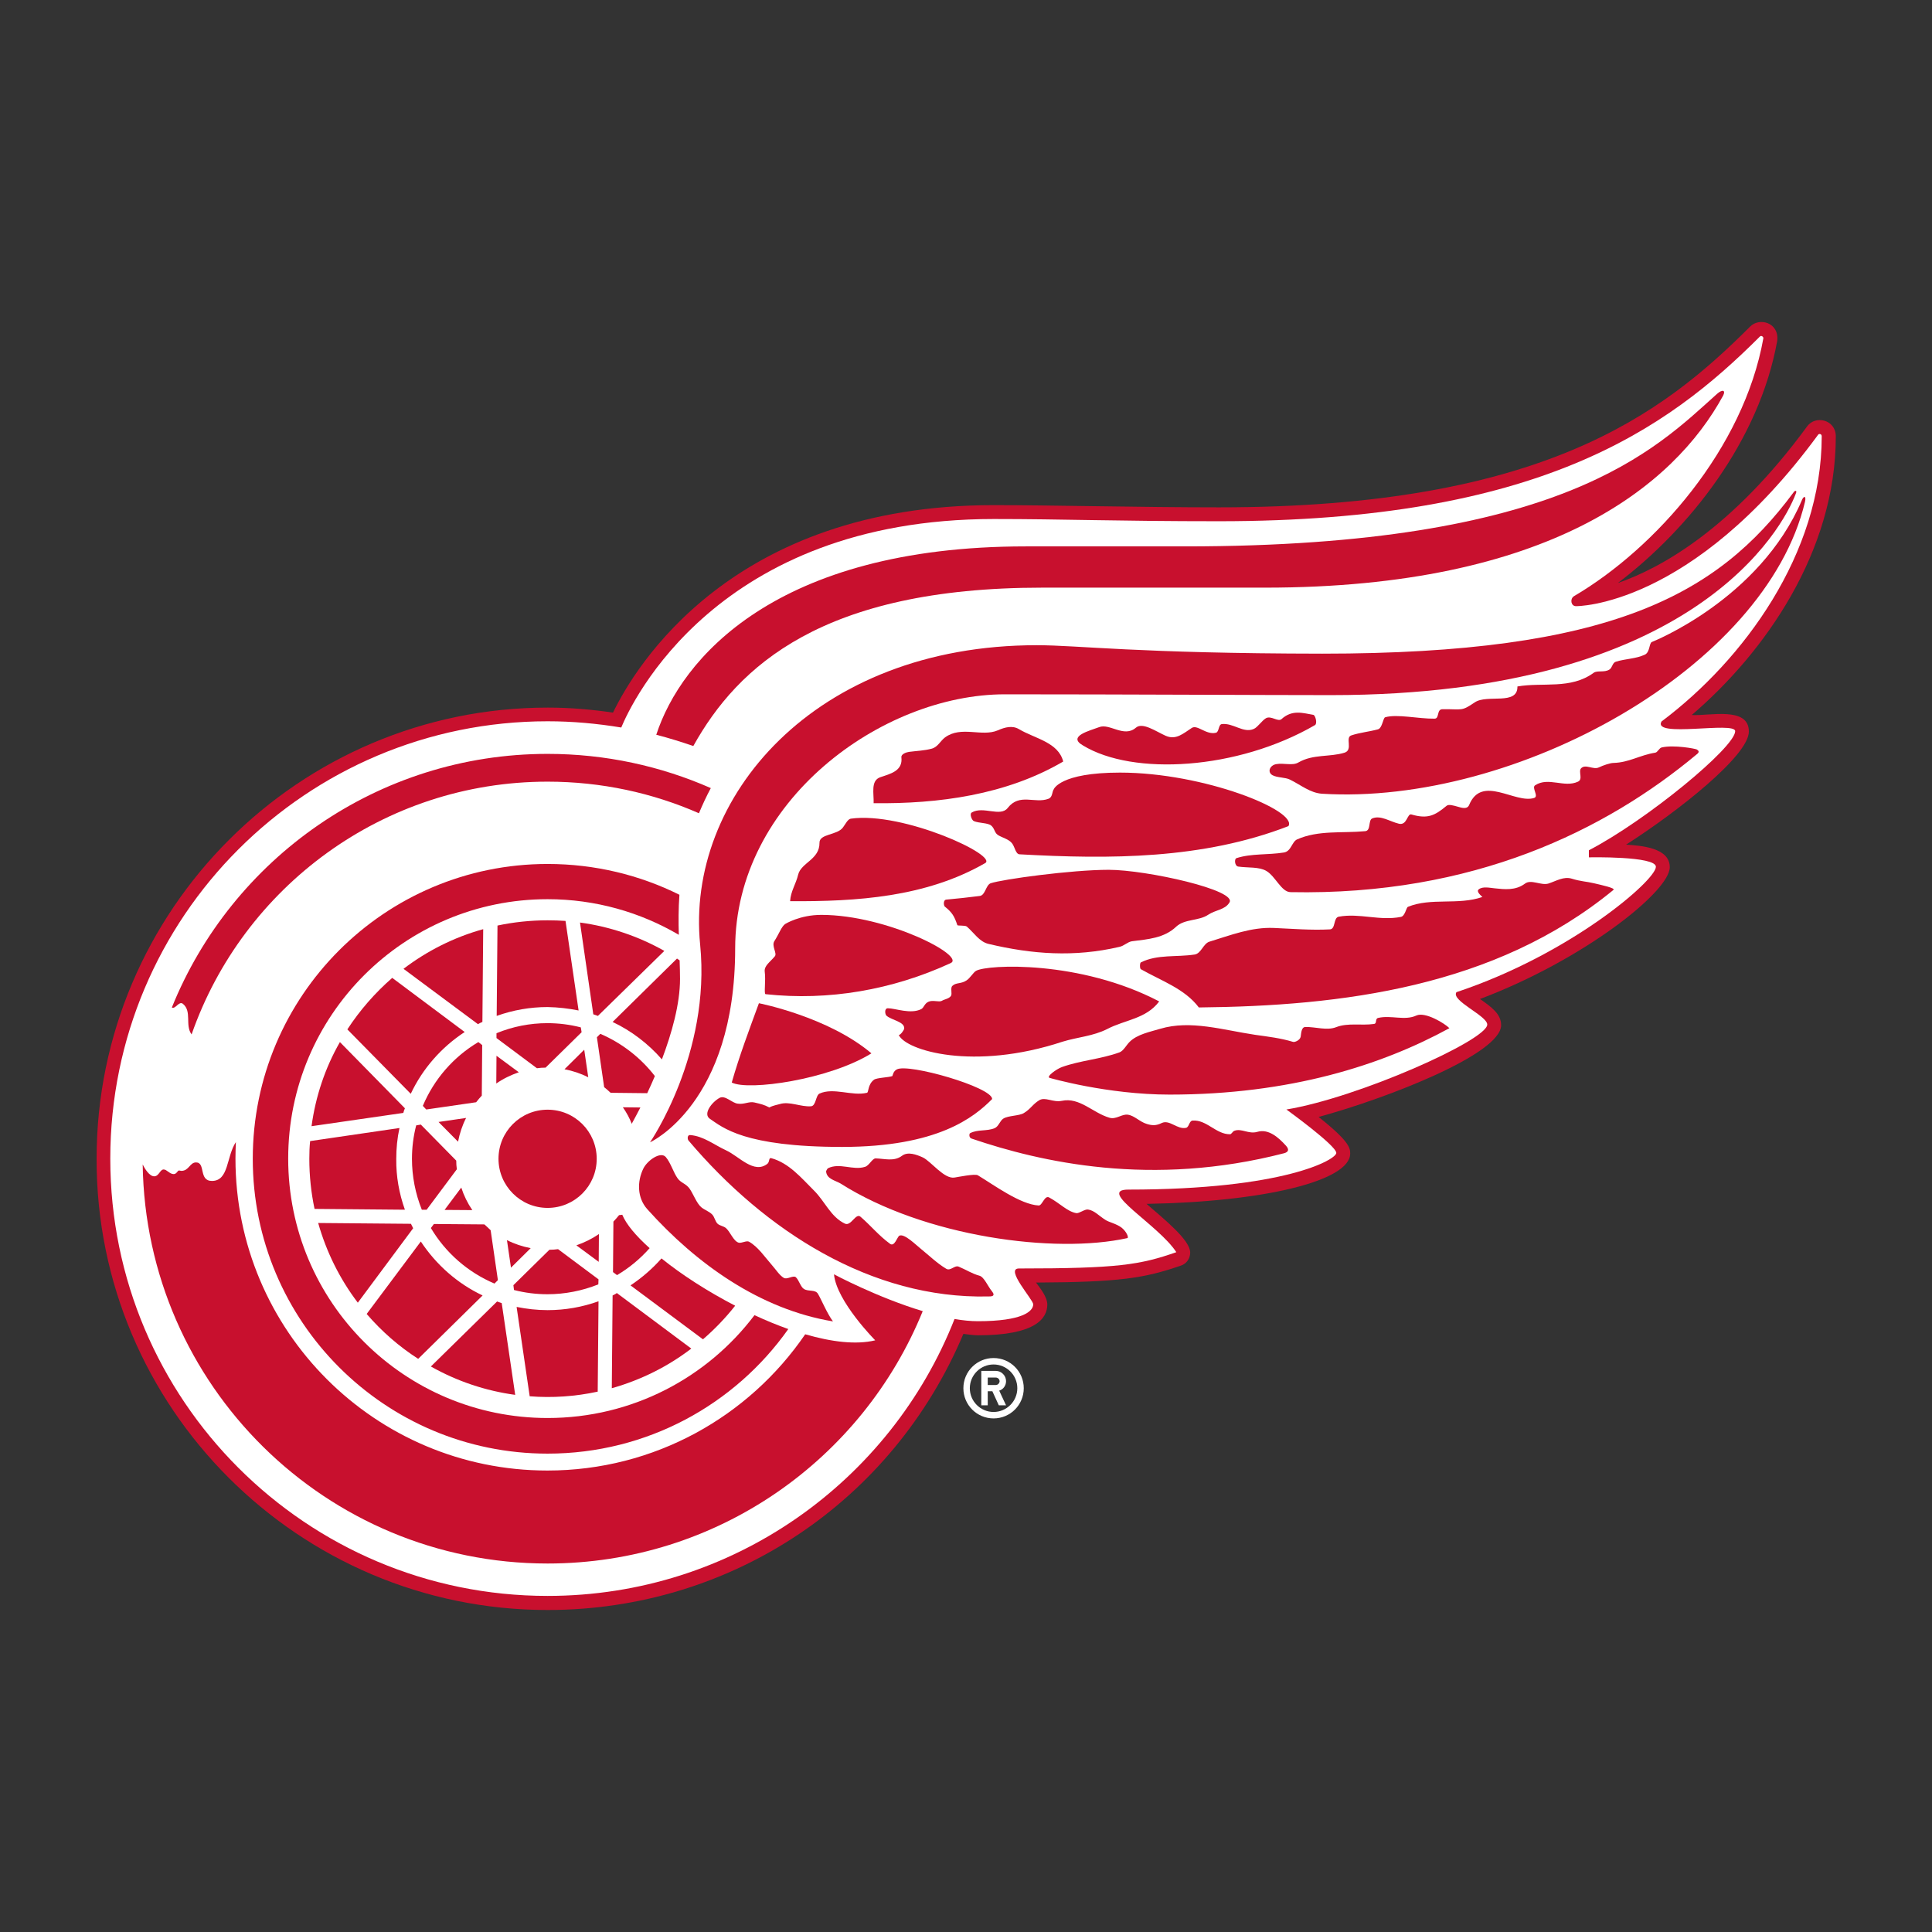
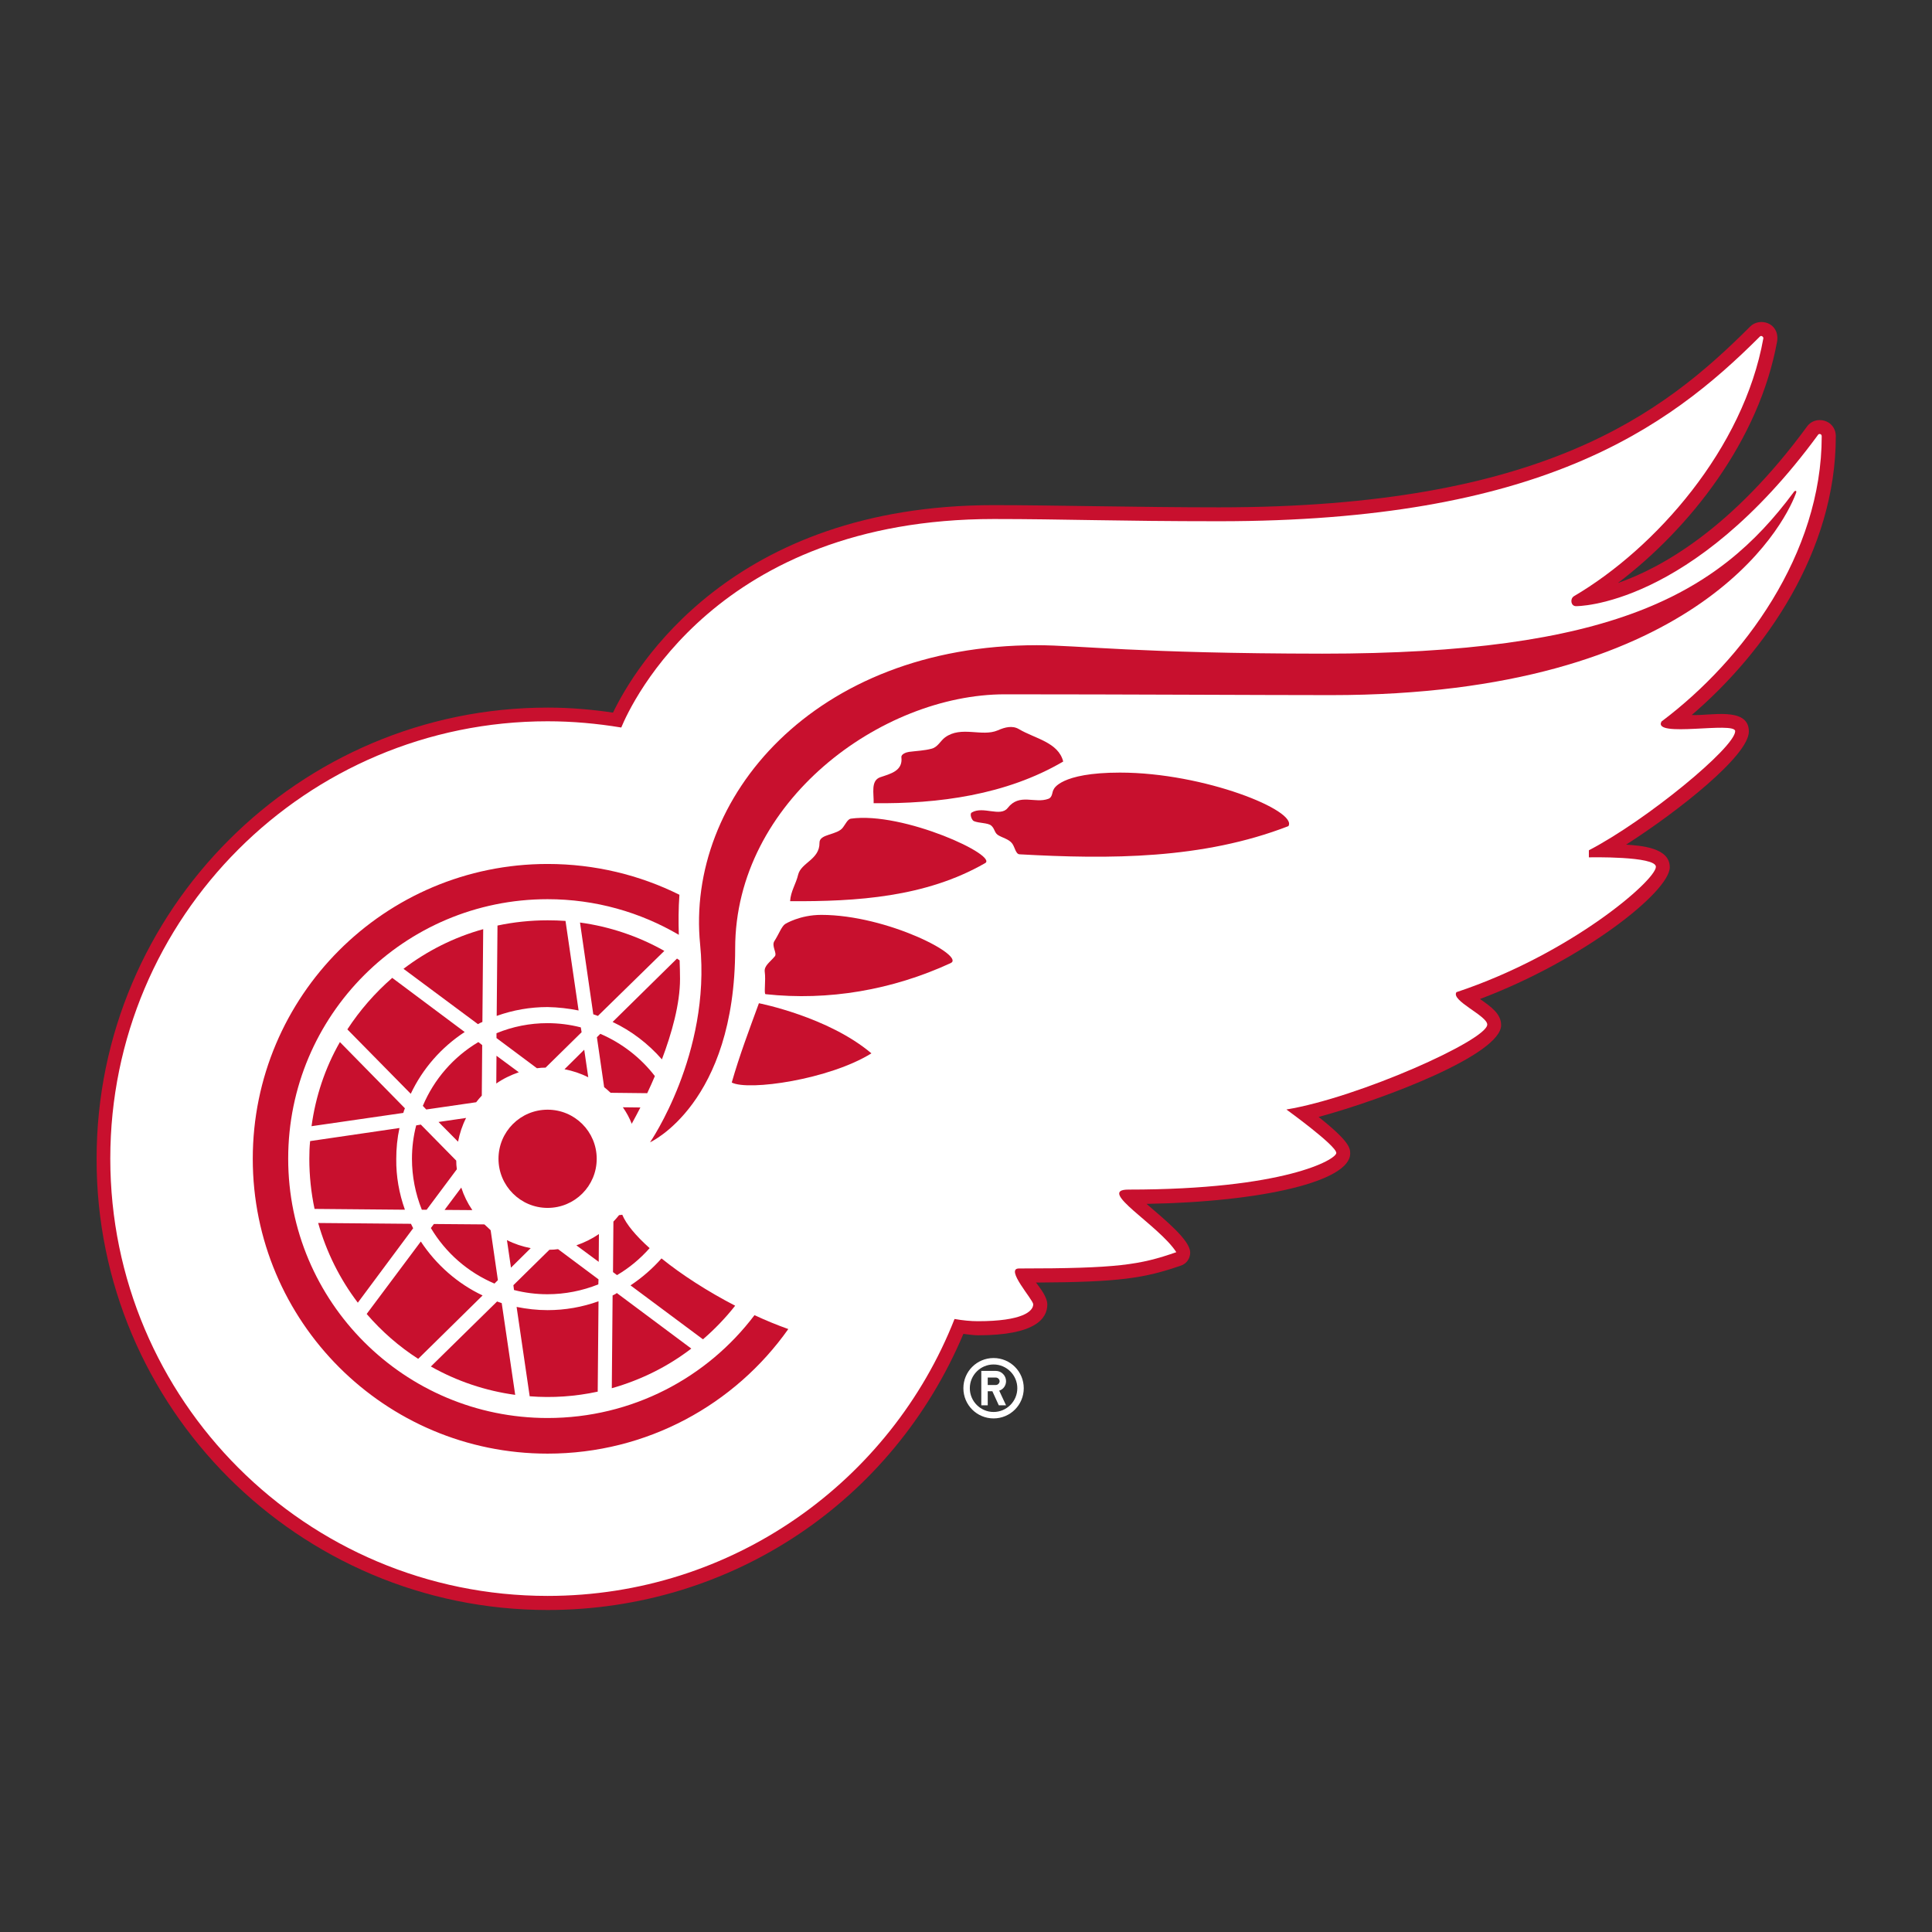
<svg xmlns="http://www.w3.org/2000/svg" xml:space="preserve" style="enable-background:new 0 0 960 960;" viewBox="0 0 960 960" height="960px" width="960px" y="0px" x="0px" id="Layer_1" version="1.1">
  <rect x="0" y="0" width="960" height="960" fill="#333333" stroke="none" />
  <style type="text/css">
	.st0{fill:#FFFFFF;}
	.st1{fill:#C8102E;}
</style>
  <path d="M493.7,674.8c-8.3,0-15,6.7-15,15c0,8.3,6.7,15,15,15s15-6.7,15-15C508.7,681.5,502,674.8,493.7,674.8z   M493.7,701.6c-6.5,0-11.8-5.3-11.8-11.8c0,0,0,0,0,0c0-6.5,5.3-11.8,11.8-11.8c6.5,0,11.8,5.3,11.8,11.8  C505.5,696.3,500.2,701.6,493.7,701.6z M499.9,686.3c0-1.3-0.5-2.6-1.5-3.6c-1-1-2.2-1.5-3.6-1.5h-7.2v17.1h3.2v-7h2.3l3.2,7h3.6  l-3.4-7.3C498.5,690.4,499.9,688.5,499.9,686.3L499.9,686.3z M494.8,688.2h-4v-3.7h4c1,0,1.9,0.8,1.9,1.9  C496.6,687.4,495.8,688.2,494.8,688.2L494.8,688.2z" class="st0" />
  <path d="M840.6,355.3c36.3-31.1,71.6-81.1,71.6-138.5c0-8.3-10.1-10.6-14.2-5c-37.4,51.1-72.8,70.5-94.1,77.9  c35.5-26.9,70.3-70.7,79.2-120.4c1-9.1-8.9-11.7-13.5-7c-43.4,43.4-103.2,89.8-263.9,89.8c-38.8,0-83.2-1.1-111.9-1.1  c-130.4,0-178.4,80.7-189.2,103.1c-10.7-1.6-21.6-2.5-32.4-2.5c-123.6,0-224.2,100.6-224.2,224.2C47.8,699.4,148.4,800,272.1,800  c91,0,171.4-53.7,206.6-137.2c2.5,0.3,5.1,0.7,7.3,0.7c28.4,0,34.4-8.3,34.4-15.3c0-3.8-3.7-8.3-5.6-10.9  c41.7-0.2,53.9-2.2,71.9-8.4c2.9-0.9,4.7-3.6,4.7-6.5c0-6.2-12.6-16.3-21.7-24.2c58.3-1,101.2-11.4,101.2-25c0-2.7-0.3-6-15.7-18.2  c32.9-8.9,90.7-31.1,90.7-45.6c0-5.6-4.8-9-10.5-13c51.2-19.3,94.3-53.3,94.3-65.5c0-9.8-14.5-10.7-21.7-11.2  c25.5-16.3,61-44.2,61-56.2C869,350.9,849.5,355.8,840.6,355.3L840.6,355.3L840.6,355.3z" class="st1" />
  <path d="M825.6,358.5c40.8-30.6,79.6-83.4,79.6-141.7c0-1.2-1.2-1.4-1.7-0.9c-63.1,86.1-120.4,85.3-120.4,85.3  c-2.5,0-3.1-3.5-1.1-4.9c40.7-23.9,84.4-73.4,94.2-128.2c0.1-0.7-1-1.6-1.7-0.9c-46.3,46.3-110,91.8-268.8,91.8  c-50.9,0-77.4-1.1-111.9-1.1c-137.7,0-180.1,91.5-185.1,103.6c-12.1-2-24.3-3.1-36.6-3.1c-120,0-217.3,97.3-217.3,217.3  c0,120,97.3,217.3,217.3,217.3c91.9,0,170.5-57,202.2-137.6c4.1,0.7,8,1.1,11.6,1.1c22.1,0,27.5-4.9,27.5-8.4  c0-2.3-14.2-17.8-7.1-17.8c49.1,0,60.2-1.8,78.2-8.1c-8.7-13.5-40-31.1-23.8-31.1c77.8,0,103.3-15,103.3-18.2  c0-3.7-24.8-21.6-24.8-21.6c35.8-5.9,99.8-34.5,99.8-42.2c0-4.4-18.2-11.9-15.3-16.1c56.8-18.9,99.1-55.6,99.1-62.3  c0-5.4-33.3-4.7-33.3-4.7v-3.5c28.8-15,72.7-51.2,72.7-59.2C862.1,358.3,820.9,366.8,825.6,358.5L825.6,358.5z" class="st0" />
  <path d="M325.4,534.7c-7-9.1-16.4-16.4-27.1-21l-1.7,1.7l3.6,24.8c1.1,0.9,2.2,1.8,3.2,2.8l18.2,0.2  C322.9,540.4,324.2,537.6,325.4,534.7L325.4,534.7z M246.7,515.8l20.1,15c1.4-0.2,2.9-0.3,4.3-0.3l17.9-17.6l-0.4-2.4  c-5.4-1.4-11-2.1-16.6-2.1c-8.7,0-17.3,1.7-25.3,5L246.7,515.8L246.7,515.8z M290.3,521.6l-9.8,9.7c4.1,0.8,8.1,2.1,11.8,4  L290.3,521.6L290.3,521.6z M297.6,613.2c-3.5,2.4-7.2,4.2-11.2,5.6l11.1,8.2L297.6,613.2L297.6,613.2L297.6,613.2z M207.8,675.2  l32-31.5c-12.5-5.9-23.1-15.3-30.7-26.8l-26.9,36C189.7,661.6,198.3,669.1,207.8,675.2L207.8,675.2z M309.5,550.2  c1.8,2.6,3.3,5.3,4.4,8.2c1.5-2.7,2.9-5.4,4.3-8.1L309.5,550.2L309.5,550.2z M249.3,647.5c-0.8-0.3-1.6-0.5-2.3-0.8L214.1,679  c12.9,7.3,27.2,12.1,41.9,14.1L249.3,647.5L249.3,647.5z M309.2,603.6l-1.6,0.2c-0.9,1.1-1.8,2.2-2.8,3.2l-0.2,25.1l2,1.5  c6.1-3.6,11.5-8.1,16.2-13.4C316,614.1,311.2,608.4,309.2,603.6z M246.6,538.4c3.4-2.4,7.2-4.2,11.2-5.6l-11.1-8.2L246.6,538.4  L246.6,538.4z M205.3,610.3c-0.4-0.7-0.7-1.5-1.1-2.2l-46.1-0.4c4.1,14.5,10.8,27.9,19.7,39.6L205.3,610.3L205.3,610.3z   M297.4,635.7l-20.1-15c-1.4,0.2-2.9,0.3-4.3,0.3l-17.9,17.6l0.3,2.4c5.4,1.4,11,2.1,16.6,2.1c8.7,0,17.3-1.7,25.3-4.9L297.4,635.7  L297.4,635.7z M253.9,629.9l9.8-9.7c-4.1-0.8-8.1-2.1-11.8-4L253.9,629.9z M304.4,643.7l-0.4,46.1c14.5-4.1,27.9-10.8,39.5-19.7  l-37-27.6C305.9,643,305.2,643.3,304.4,643.7L304.4,643.7z M234.7,601.3c-2.4-3.5-4.2-7.2-5.5-11.2l-8.3,11.1L234.7,601.3  L234.7,601.3z M240.7,608.4l-25.1-0.2l-1.5,2c7.3,12.3,18.4,22,31.6,27.6l1.7-1.7l-3.6-24.8C242.9,610.4,241.8,609.4,240.7,608.4z   M239.4,544.4l0.2-25.1l-1.9-1.5c-12.3,7.3-22,18.4-27.6,31.7l1.7,1.8l24.8-3.6C237.5,546.5,238.4,545.5,239.4,544.4L239.4,544.4z   M217.9,557.5l9.7,9.8c0.8-4.1,2.1-8.1,4-11.8L217.9,557.5z M206.8,559.2c-1.4,5.4-2.1,11-2.1,16.6c0,8.7,1.7,17.3,4.9,25.3l2.4,0  l15-20.1c-0.2-1.4-0.3-2.9-0.3-4.3l-17.6-17.9L206.8,559.2L206.8,559.2L206.8,559.2z M256.7,649.4l6.5,44.4  c11.3,0.9,22.7,0.1,33.8-2.3l0.4-44.9c-8.1,2.9-16.6,4.4-25.3,4.4C266.8,651,261.7,650.4,256.7,649.4z M337.9,486.4  c0-3.1-0.1-6.1-0.2-9.2c-0.5-0.3-0.9-0.6-1.3-0.9l-32,31.5c9.3,4.4,17.7,10.8,24.5,18.6C333.8,513.4,337.9,498.9,337.9,486.4  L337.9,486.4z M237.5,508.9c0.7-0.4,1.4-0.8,2.2-1.1l0.4-46.1c-14.5,4-27.9,10.8-39.6,19.7L237.5,508.9L237.5,508.9z M287.5,502.1  l-6.5-44.5c-2.9-0.2-5.9-0.3-8.9-0.3c-8.5,0-16.9,0.9-24.9,2.6l-0.4,44.9c8.1-2.9,16.6-4.4,25.3-4.4  C277.4,500.5,282.5,501.1,287.5,502.1L287.5,502.1z M365.3,648.8c-13.7-7.1-26.6-15.4-36.6-23.5c-4.5,5.1-9.7,9.6-15.4,13.4l36,26.8  C355.1,660.5,360.5,654.9,365.3,648.8z M330.1,472.5c-12.9-7.3-27.2-12.1-41.9-14.1l6.6,45.6c0.8,0.3,1.6,0.5,2.3,0.8L330.1,472.5z   M153.7,575.8c0,8.5,0.9,16.9,2.6,24.9l44.9,0.4c-2.9-8.1-4.4-16.6-4.3-25.2c0-5.3,0.5-10.4,1.6-15.4l-44.4,6.5  C153.8,569.8,153.7,572.8,153.7,575.8z M154.8,559.6l45.6-6.6c0.2-0.8,0.5-1.6,0.8-2.3l-32.3-32.9  C161.5,530.7,156.8,544.9,154.8,559.6z M172.6,511.5l31.5,32c5.9-12.5,15.2-23.1,26.8-30.7l-36-26.9  C186.3,493.4,178.8,502,172.6,511.5L172.6,511.5z M272.1,600.2c13.5,0,24.4-10.9,24.4-24.4c0-13.5-10.9-24.4-24.4-24.4  s-24.4,10.9-24.4,24.4C247.7,589.2,258.6,600.2,272.1,600.2z" class="st1" />
  <path d="M272.1,429.3c-80.9,0-146.5,65.6-146.5,146.5c0,80.9,65.6,146.5,146.5,146.5c49.4,0,93.1-24.4,119.6-61.9  c-5.6-2-11.2-4.3-16.8-6.9c-23.5,31.1-60.8,51.1-102.8,51.1c-71.2,0-128.9-57.7-128.9-128.9c0-71.2,57.7-128.9,128.9-128.9  c23.8,0,46.1,6.5,65.2,17.7c-0.2-6.4-0.2-13,0.3-19.9C317.9,434.8,295.6,429.3,272.1,429.3L272.1,429.3z" class="st1" />
-   <path d="M434.9,666c-9.5,2.3-21.7,0.8-34.8-3c-27.9,40.8-74.8,67.7-128.1,67.7c-85.6,0-155-69.4-155-155  c0-2.7,0.1-5.5,0.2-8.2c-4.8,7.3-3.4,19.3-11.9,19.3c-6.7,0-3-9.2-7.9-9.2c-3.1,0-3.5,4.2-7.3,4.2c-0.4,0-0.8-0.2-1.1-0.2  c-0.8,0-1.2,1.8-2.7,1.8c-2,0-3.4-2.3-5-2.3c-1.8,0-2.3,3.4-4.7,3.4c-2.4,0-4.8-4-5.7-5.9c1.6,109.8,91,198.3,201.2,198.3  c84.3,0,156.5-51.8,186.4-125.4c-22.6-6.8-44.1-18.3-44.1-18.3C415.7,646.7,434.9,666,434.9,666z M90.9,498.8  c4.6,3.8,0.9,10.6,4.3,15.2c25.5-73.1,95.1-125.6,176.9-125.6c26.7,0,52.2,5.6,75.2,15.7c1.8-4.3,3.7-8.4,5.9-12.5  c-24.8-10.9-52.2-17-81.1-17c-84.5,0-156.9,52.2-186.7,126C87.1,501.7,88.9,497.2,90.9,498.8z M517.8,292h110.7  c141.4,0,203.3-50.6,227.7-95.4c1.4-2.7-0.3-3.3-3-0.9c-30.8,27.6-76.7,75.8-264.3,75.8h-79.2c-124.5,0-171.4,56.1-183.6,93.6  c6.2,1.6,12.3,3.5,18.4,5.6C366.6,331,408.8,292,517.8,292L517.8,292z" class="st1" />
  <path d="M515.2,320.6c-110.8,0-174.6,76.1-167.3,148.8c5.4,54.2-24.9,98.2-24.9,98.2s42.3-19.1,42.3-96.3  c0-73.1,72.7-126.3,134-126.3c59.3,0,128,0.4,162.1,0.4c180.8,0,224.6-83.5,230.8-99.8c1.1-2.4-0.5-1.9-1.1-0.8  c-37.8,50.9-90.6,80-234.1,80C565,324.7,535.8,320.6,515.2,320.6L515.2,320.6z" class="st1" />
  <path d="M556.5,383.9c-29.9,0-32.9,8.3-32.9,8.3c-0.9,1.2-0.5,3.9-2.6,4.7c-6.8,2.6-14.4-3-20.3,4.6  c-3.6,4.6-12.2-1.1-17.8,2.2c-1.3,0.7,0,3.9,1,4.3c2.6,1.1,6.9,0.8,8.6,2.2c1.7,1.4,1.6,3.4,3.2,4.6c2,1.4,5.7,2.1,7.3,4.4  c1.3,1.8,1.7,5.2,3.6,5.3c44.9,2.5,91,2.5,133.6-14C645,402.9,598.4,383.9,556.5,383.9L556.5,383.9z M380,482.9  c0.6,4.3-0.5,11,0.4,11.1c31.3,3.4,63-2.1,91.9-15.4c8-3.4-31.4-24-64.2-24c-10.7,0-17.9,4.5-17.9,4.5c-1.8,1.1-3.3,5.3-5.4,8.5  c-1.6,2.4,1.5,6.1,0.2,7.6C382.5,478.2,379.6,479.9,380,482.9L380,482.9L380,482.9z M422.7,406.8c-1.5,0.3-2.6,2.7-3.8,4.3  c-2.8,4-11.8,3.1-11.7,7.7c0.1,8.3-9.1,9.8-10.6,15.8c-1.1,4.7-3.7,8.2-4,13.2c33.2,0.2,67.3-2,96.7-18.8  C497,425.5,448.8,403.1,422.7,406.8L422.7,406.8z M528.3,378.4c-2.4-9.6-14.1-11.4-22-16.1c-3.2-1.9-6.9-1-10.5,0.6  c-7.9,3.4-18.1-2.4-26.2,3.5c-2.3,1.7-3.6,4.8-6.6,5.6c-3.7,1-7.5,1.1-11.3,1.6c-1.4,0.2-4,1.1-3.8,2.7c0.8,6.8-5.5,8.2-10.5,9.9  c-4.9,1.7-3.1,8.2-3.3,12.9C466.3,399.5,500,395,528.3,378.4L528.3,378.4z M363.6,537.9c8.3,4.3,48.5-1.5,69.4-14.5  c-21.5-18.2-55.9-24.9-55.9-24.9C372.3,511.6,367.4,524.6,363.6,537.9L363.6,537.9z" class="st1" />
-   <path d="M357.6,545.5c-3.9,2.1-8.4,8-4.9,10.4c6.4,4.3,17,14,65.7,14c47.5,0,65.6-14.7,74.6-23.8  c0-5.9-41.8-17.9-47.4-14.7c-1.7,0.9-1.9,2.6-2.2,3.3c-1.9,0.7-7.7,0.8-9.1,1.8c-3.2,2.4-2.6,6.3-3.5,6.5  c-7.4,1.8-16.6-2.8-23.6,0.4c-1.9,0.9-1.7,6.1-4.2,6.3c-5.1,0.4-10.7-2.6-15.5-1.1c-0.9,0.3-3.5,0.7-5.2,1.7  c-2.7-1.4-4.1-1.7-7.5-2.5c-2.6-0.6-5.1,1.1-8.2,0.6C363.7,548.1,360.4,544.1,357.6,545.5z M550.2,511.3c8.8-4.6,19.3-5,25.8-13.7  c-39.4-20.6-85.4-18.4-91-15.2c-1.4,0.8-3,3.7-4.8,4.8c-2.7,1.8-5.2,0.9-7,2.7c-1.1,1.1,0.1,3.9-0.7,5c-1,1.4-3.2,1.6-4.5,2.4  c-1.4,0.8-4.3-0.5-6.5,0.4c-2.2,0.9-2.3,2.9-3.7,3.7c-5.3,2.7-12.9-0.4-16.6-0.4c-1.9,0-1.4,3-0.8,3.6c2.4,2.3,9.2,3,8.9,6.5  c-0.1,0.7-1.7,3.1-2.7,3.2c3.6,7.7,37.2,17.9,81.4,3.3C535.5,515.3,543.1,514.9,550.2,511.3L550.2,511.3L550.2,511.3z M600.4,454.5  c3.6-2.4,8.2-2.4,10.4-5.9c4.8-6.2-41.2-16.4-59.9-16.4c-18.5,0-52.8,4.7-58.7,6.7c-2.4,1-2.6,6-5.4,6.3c-5.5,0.7-11,1.3-16.5,1.8  c-1.8,0.1-1.4,3.1-0.8,3.5c3.6,2.9,4.7,4.7,6.2,9.2c0.2,0.4,3.9,0,4.7,0.7c3.6,3.1,6.2,7.5,10.7,8.6c21.8,5.2,42.8,6.7,65.1,1.5  c2.4-0.5,4.1-2.5,6.3-2.8c7.8-1,16-1.5,22-7.3C588.8,456.5,595.7,457.7,600.4,454.5L600.4,454.5z M653.4,360.3  c1.3-0.8,0.2-4.9-0.8-5.1c-5-0.8-10.4-2.8-15.8,2.1c-1.8,1.6-5.2-1.9-7.8-0.4c-2,1.2-4.1,4.5-6,5.3c-5.2,2.3-10.2-3.1-15.9-2.4  c-1.7,0.2-1.3,3.9-2.9,4.3c-4.9,1.2-9.2-4.2-12-2.4c-4.2,2.7-7.8,6.2-13,3.9c-4.9-2.2-11.5-6.9-14.8-4c-5.9,5.1-13-2.3-18.2-0.3  c-4.4,1.7-16.1,4.5-8.1,9.1C563,385.6,614.9,382.6,653.4,360.3L653.4,360.3L653.4,360.3z M406.5,643c-1.3-2.4-4.7-1.1-7-2.5  c-1.7-1-2.5-4.5-4.1-5.9c-1.3-1-4.3,1.3-5.9,0.4c-2.2-1.3-4-4.2-5.7-6.1c-1.9-2.2-3.7-4.5-5.6-6.7c-1.8-2-3.7-3.9-6-5.2  c-1.2-0.7-3.6,0.8-5.1,0.5c-2.6-0.7-4.2-5.3-6.3-7.2c-1.2-1.1-3.2-1.2-4.3-2.3c-1.1-1.1-1.4-3.1-2.5-4.4c-1.6-1.7-3.8-2.3-5.5-3.7  c-2.3-1.9-4-6.6-5.8-9.2c-1.8-2.6-4.4-2.9-6-5.2c-2.1-2.9-3.4-7.7-5.9-10.6c-2.6-2.9-9.1,1.7-11.1,5.7c-3.2,6.5-3.1,14.6,1.9,20.2  c24.4,27.2,56,49.8,92.3,55.8C411,652.7,408.2,645.9,406.5,643L406.5,643z M486.7,633.9c-3.7-1-6.9-3.1-10.3-4.5  c-2.1-0.9-4.1,2.4-6.3,1c-4.5-2.7-8.5-6.6-12.1-9.5c-2.9-2.3-8.6-8.1-11.1-6.9c-1,0.4-2.4,5.8-4.7,4c-5.7-4.2-9.3-8.8-14.6-13.4  c-2.4-2.1-4.7,4.9-7.8,3.4c-7.1-3.4-9.9-11.1-15.4-16.5c-6.3-6.3-12.4-13.6-21.1-16c-1.5-0.4-0.7,1.7-2,2.8  c-6.7,5.2-14-3.7-20.5-6.7c-5.9-2.7-11.2-7.1-17.9-7.6c-1.4-0.1-1.4,2-0.8,2.7c38.1,45,90.9,78.8,148.9,77.5c1.3,0,4.1,0.1,1.8-2.7  C491,639.4,489,634.5,486.7,633.9L486.7,633.9z M540.6,601c-1.7-0.2-4.3,2-5.8,1.8c-4.5-0.8-8.1-4.9-13.5-7.8  c-2.3-1.2-3.4,4.1-5.2,4c-9.1-0.5-22.1-10.1-30.2-15c-1.4-0.9-10.1,0.9-11.5,1.1c-5.2,1-11.8-8.1-15.9-10c-3.1-1.4-7.4-3-10.3-0.8  c-4,3-8.7,1.4-13.1,1.3c-1.7,0-3.2,3.6-5.3,4.2c-6,1.9-12.5-2.2-18.4,0.7c-0.2,0.1-1,1.3-0.9,1.7c0.4,3.7,4.5,4.3,7.2,5.9  c41.8,26.5,106.5,35.1,142.5,27.1c0.8-0.3-0.5-3.3-2.9-5.2c-2.5-1.9-6.2-2.7-7.8-3.7C545.8,604,543.9,601.5,540.6,601L540.6,601z   M624.8,562.4c-4.4,1.3-7.9-1.9-11.5-0.5c-0.8,0.3-1.4,1.7-2.1,1.7c-6.9,0.1-11.6-7.3-18.6-6.8c-1.7,0.1-1.7,3.2-3.2,3.6  c-4.4,1-8.2-4.2-12.1-2.4c-2.8,1.4-4.8,1.3-7.4,0.5c-3.5-1-6.1-4.1-9.4-4.6c-3-0.5-5.9,2.5-9.2,1.5c-8.3-2.4-14.8-10.3-23.7-8.4  c-4.4,0.9-8.2-2.1-11.2-0.3c-3.3,2-4.3,4.4-7.7,6.4c-2.3,1.4-7.7,1.2-10.1,2.7c-1.8,1.1-2.3,3.9-4.4,4.8c-3.9,1.6-8.5,0.5-12.2,2.5  c-0.4,0.2-0.7,2.3,0.9,2.7c34.1,11.6,89.3,24.3,155.3,7.2c2-0.6,2.5-1.8,0.8-3.7C635.2,565.1,630.3,560.8,624.8,562.4z M703.8,504.6  c-5.8,2.7-12.6-0.3-19,1.2c-1.7,0.4-0.4,2.8-2.1,3c-6.3,0.9-12.9-0.7-18.8,1.6c-4.6,1.8-10.2-0.2-15.3-0.1c-1.9,0.1-2,2.7-2.3,4.8  c-0.3,1.8-3,2.9-3.8,2.6c-6.3-1.9-12.4-2.6-18.8-3.5c-16.1-2.4-32.1-7.5-47.2-3c-4.9,1.5-11.5,2.7-15.3,6.6c-1.5,1.5-3,4.4-4.9,5.1  c-9.3,3.4-19.4,4-28.6,7.3c-2.8,1-8.1,4.9-6.1,5.4c0,0,28.5,8.3,59.6,8.3c59.9,0,105.5-14.7,139-33  C718,508.6,708.2,502.6,703.8,504.6L703.8,504.6z M769.5,439c-3.7,1.2-8.7-2.3-11.8,0.1c-4.7,3.5-10.2,2.8-15,2.3  c-2.3-0.2-5.9-1.1-7.9,0.5c-1.3,1,0.6,2.7,1.8,3.8c-12.1,4.2-25.5,0.2-37,4.9c-0.9,0.4-1.4,4.6-3.5,5c-10.6,2.1-20.4-2-30.9-0.1  c-2.7,0.5-1.5,6.1-4.3,6.3c-9.4,0.5-18.5-0.3-27.9-0.7c-11.2-0.5-21.5,3.6-32,6.8c-3.1,0.9-4.1,5.9-7.4,6.4  c-9.1,1.4-18.4-0.2-26.7,3.9c-0.6,0.3-0.6,3.1,0,3.4c10.2,5.8,21.8,9.7,28.8,19c70.8-0.7,147.1-10,206-58.4c1.2-0.9-5.8-2.4-9.6-3.3  c-3.7-0.9-6.7-0.9-11.1-2.3C777,435.4,773.4,437.7,769.5,439L769.5,439z M843.1,372.4c-0.7-0.4-11.4-2.4-17.4-1  c-1.3,0.3-2,2.4-3.2,2.6c-7.7,1.2-13,4.9-20.8,5.1c-1.6,0-5.1,1.2-7.2,2.2c-2.8,1.4-6.7-1.9-8.9,0.5c-1.4,1.6,1.1,5.4-1.5,6.6  c-6.8,3.2-14.7-2.5-21.3,1.8c-1.9,1.2,2,5.5-0.5,6.3c-9.5,3-26-11.8-32.3,3.5c-1,2.4-4,1.3-5.8,0.8c-1.8-0.5-4.4-1.3-5.4-0.4  c-5.8,4.8-9.3,6.7-17.5,4.3c-2.1-0.6-2.1,5.6-6.2,4.6c-4.6-1.1-9.1-4.4-13.3-2.6c-2,0.9-0.5,6-3.4,6.3c-11.5,1.1-23.3-0.6-33.9,4.1  c-2.6,1.2-2.9,5.9-6.5,6.5c-8,1.3-16.1,0.4-23.6,2.8c-1.2,0.4-0.9,4,0.9,4.2c4.8,0.7,10.3,0,14,2.2c4.5,2.7,7.4,10.4,11.9,10.5  c91,1.8,156.7-30.8,201.8-68.4C844.8,373.6,843.9,372.9,843.1,372.4L843.1,372.4z M820.8,319c-1.4,0.6-0.9,5.1-3.5,6.3  c-4.5,2.1-9.6,2-14.4,3.5c-1.8,0.6-1.7,3-3.2,3.9c-2.5,1.6-6,0.3-7.8,1.6c-11.5,8.4-25.2,4.6-37.9,6.8c0.2,9.6-15,3.7-21.2,7.9  c-6.8,4.6-5.9,3.3-16,3.4c-3.1,0-1.4,4.7-4,4.7c-8.1,0.1-18.5-2.4-24.5-0.7c-1.1,0.3-1.4,5.4-3.6,6c-4.4,1.2-9,1.6-13.2,3  c-3.3,1,1,7.2-3.4,8.6c-7.4,2.3-15.6,0.6-23,4.9c-2.9,1.7-7.2,0.1-11,0.8c-3.2,0.6-4.5,4-1.8,5.5c2.4,1.3,6.4,1,8.7,2.2  c5.5,2.7,10,6.6,15.9,7c96.1,5.9,220.4-62.4,240-145.1c0.7-3.3-0.8-2.7-1.5-0.9C874.4,297.9,820.8,319,820.8,319L820.8,319z" class="st1" />
</svg>